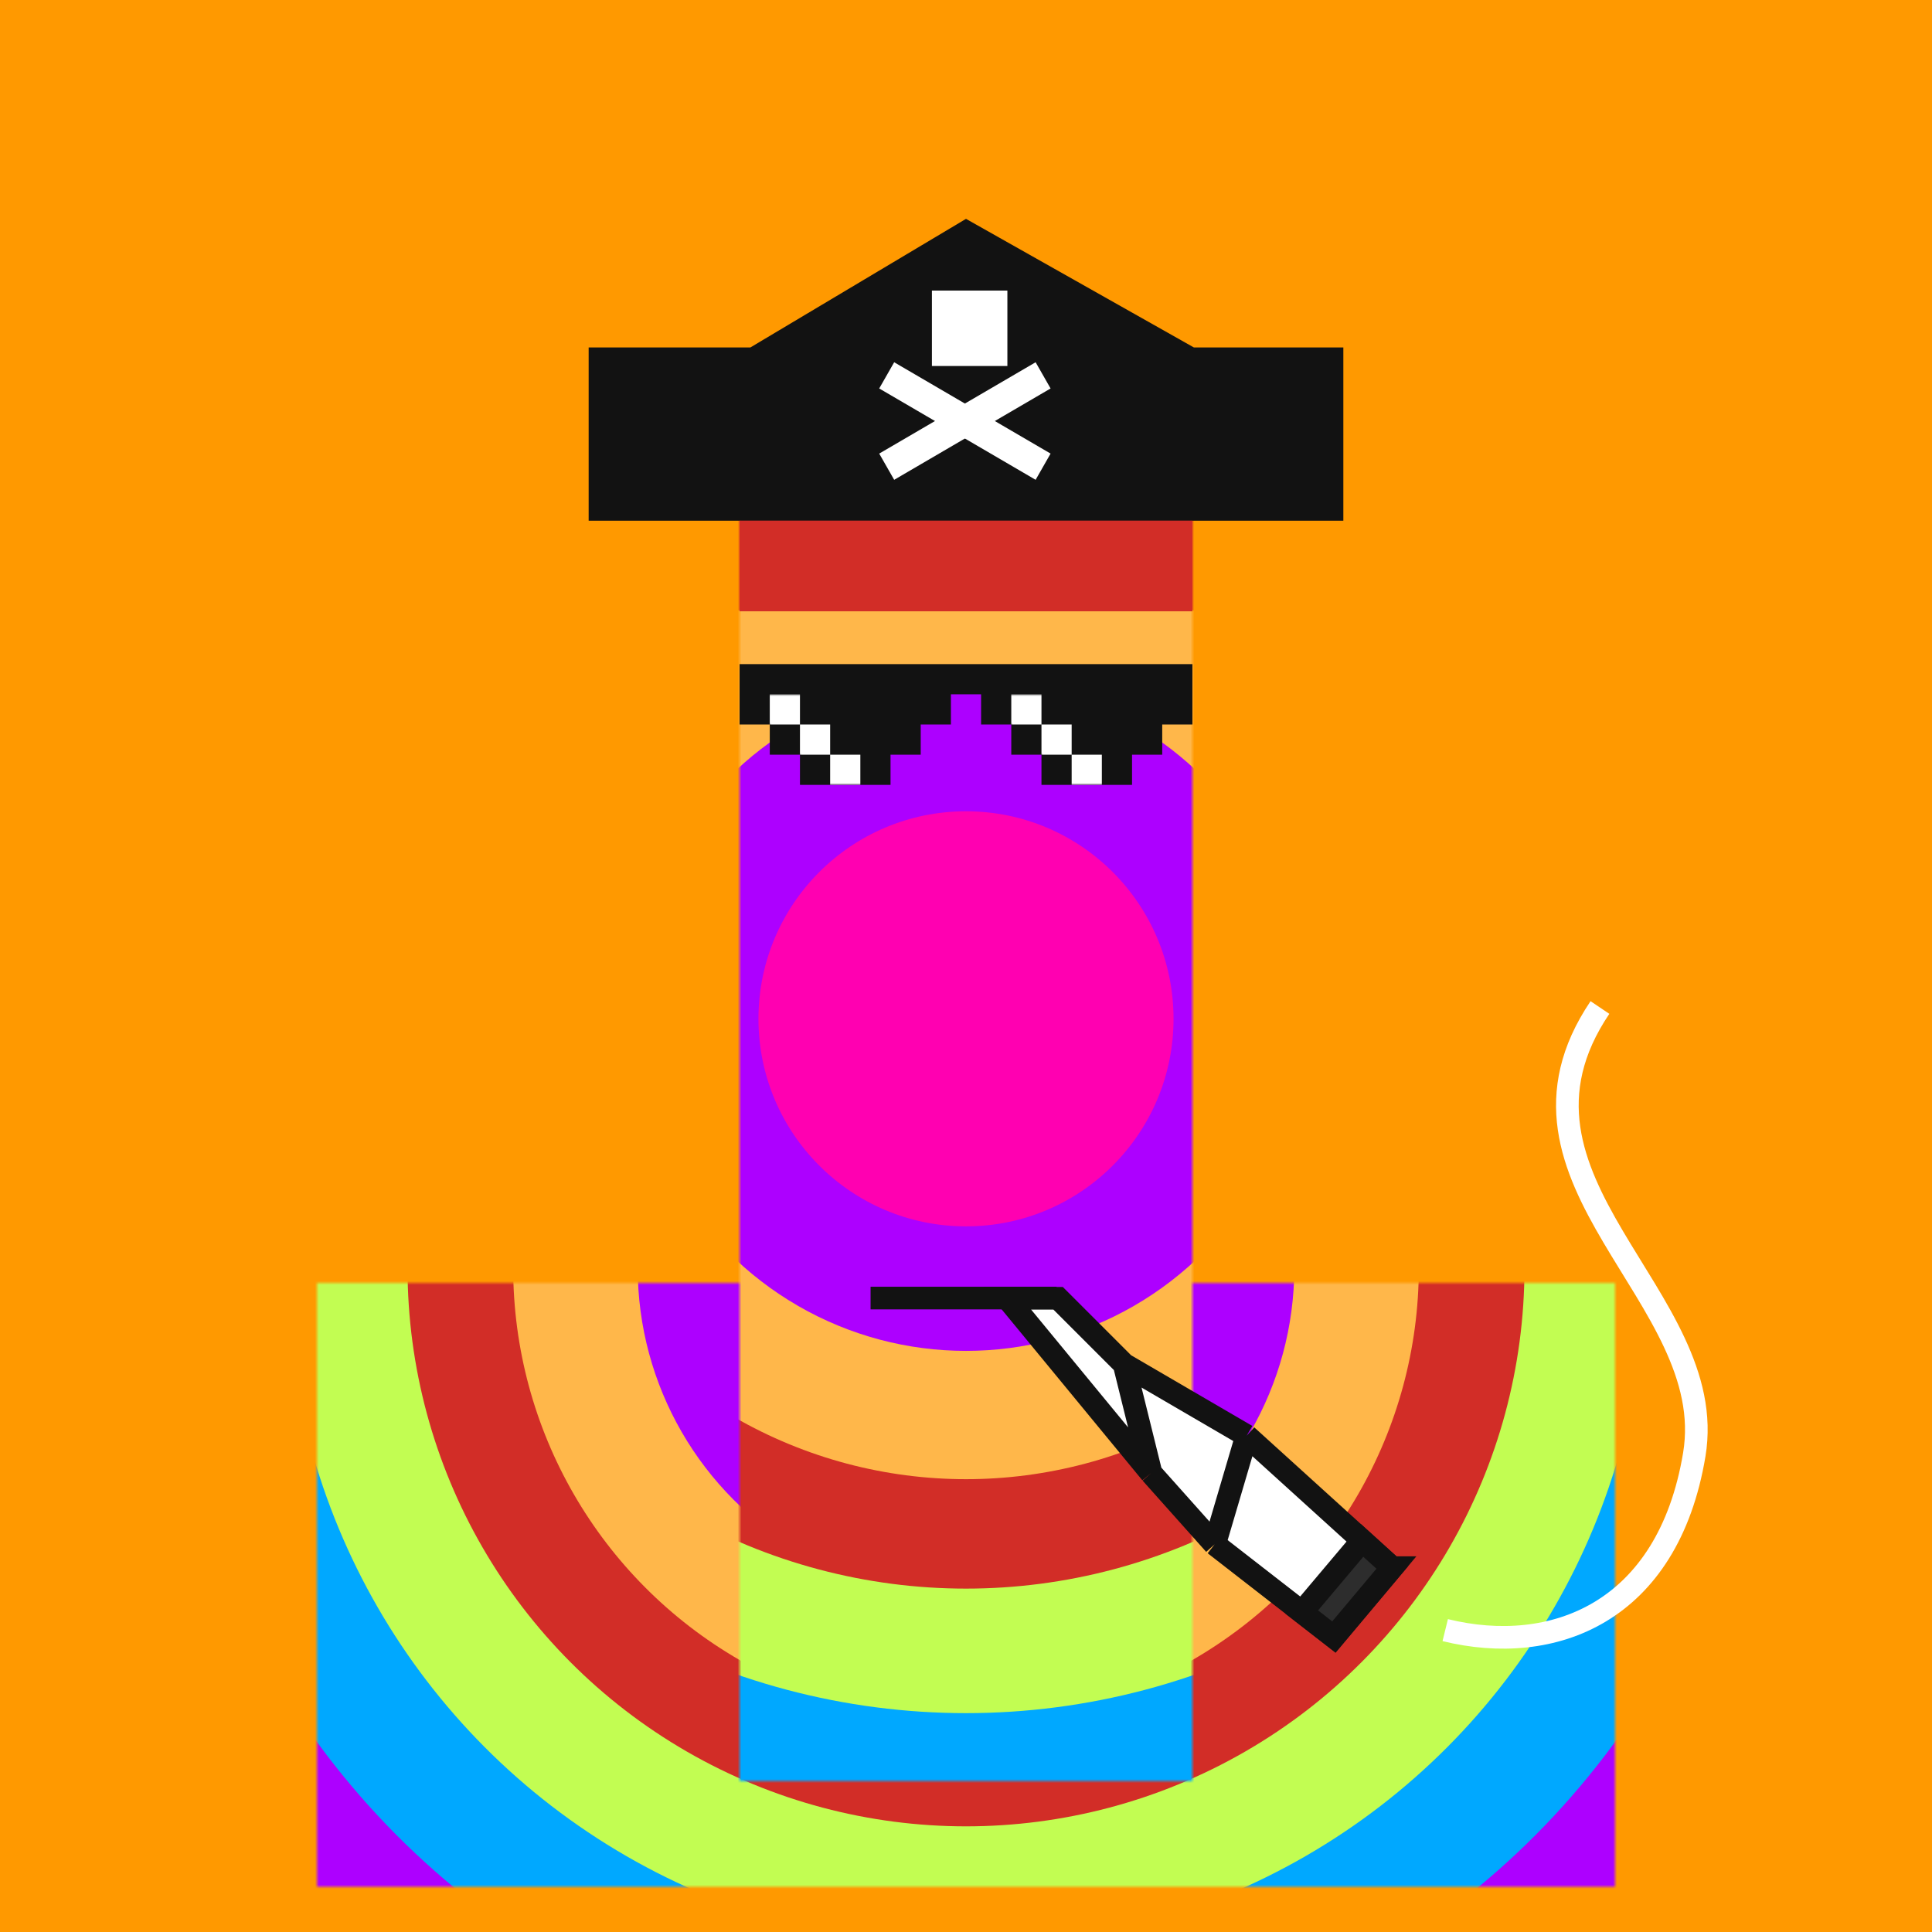
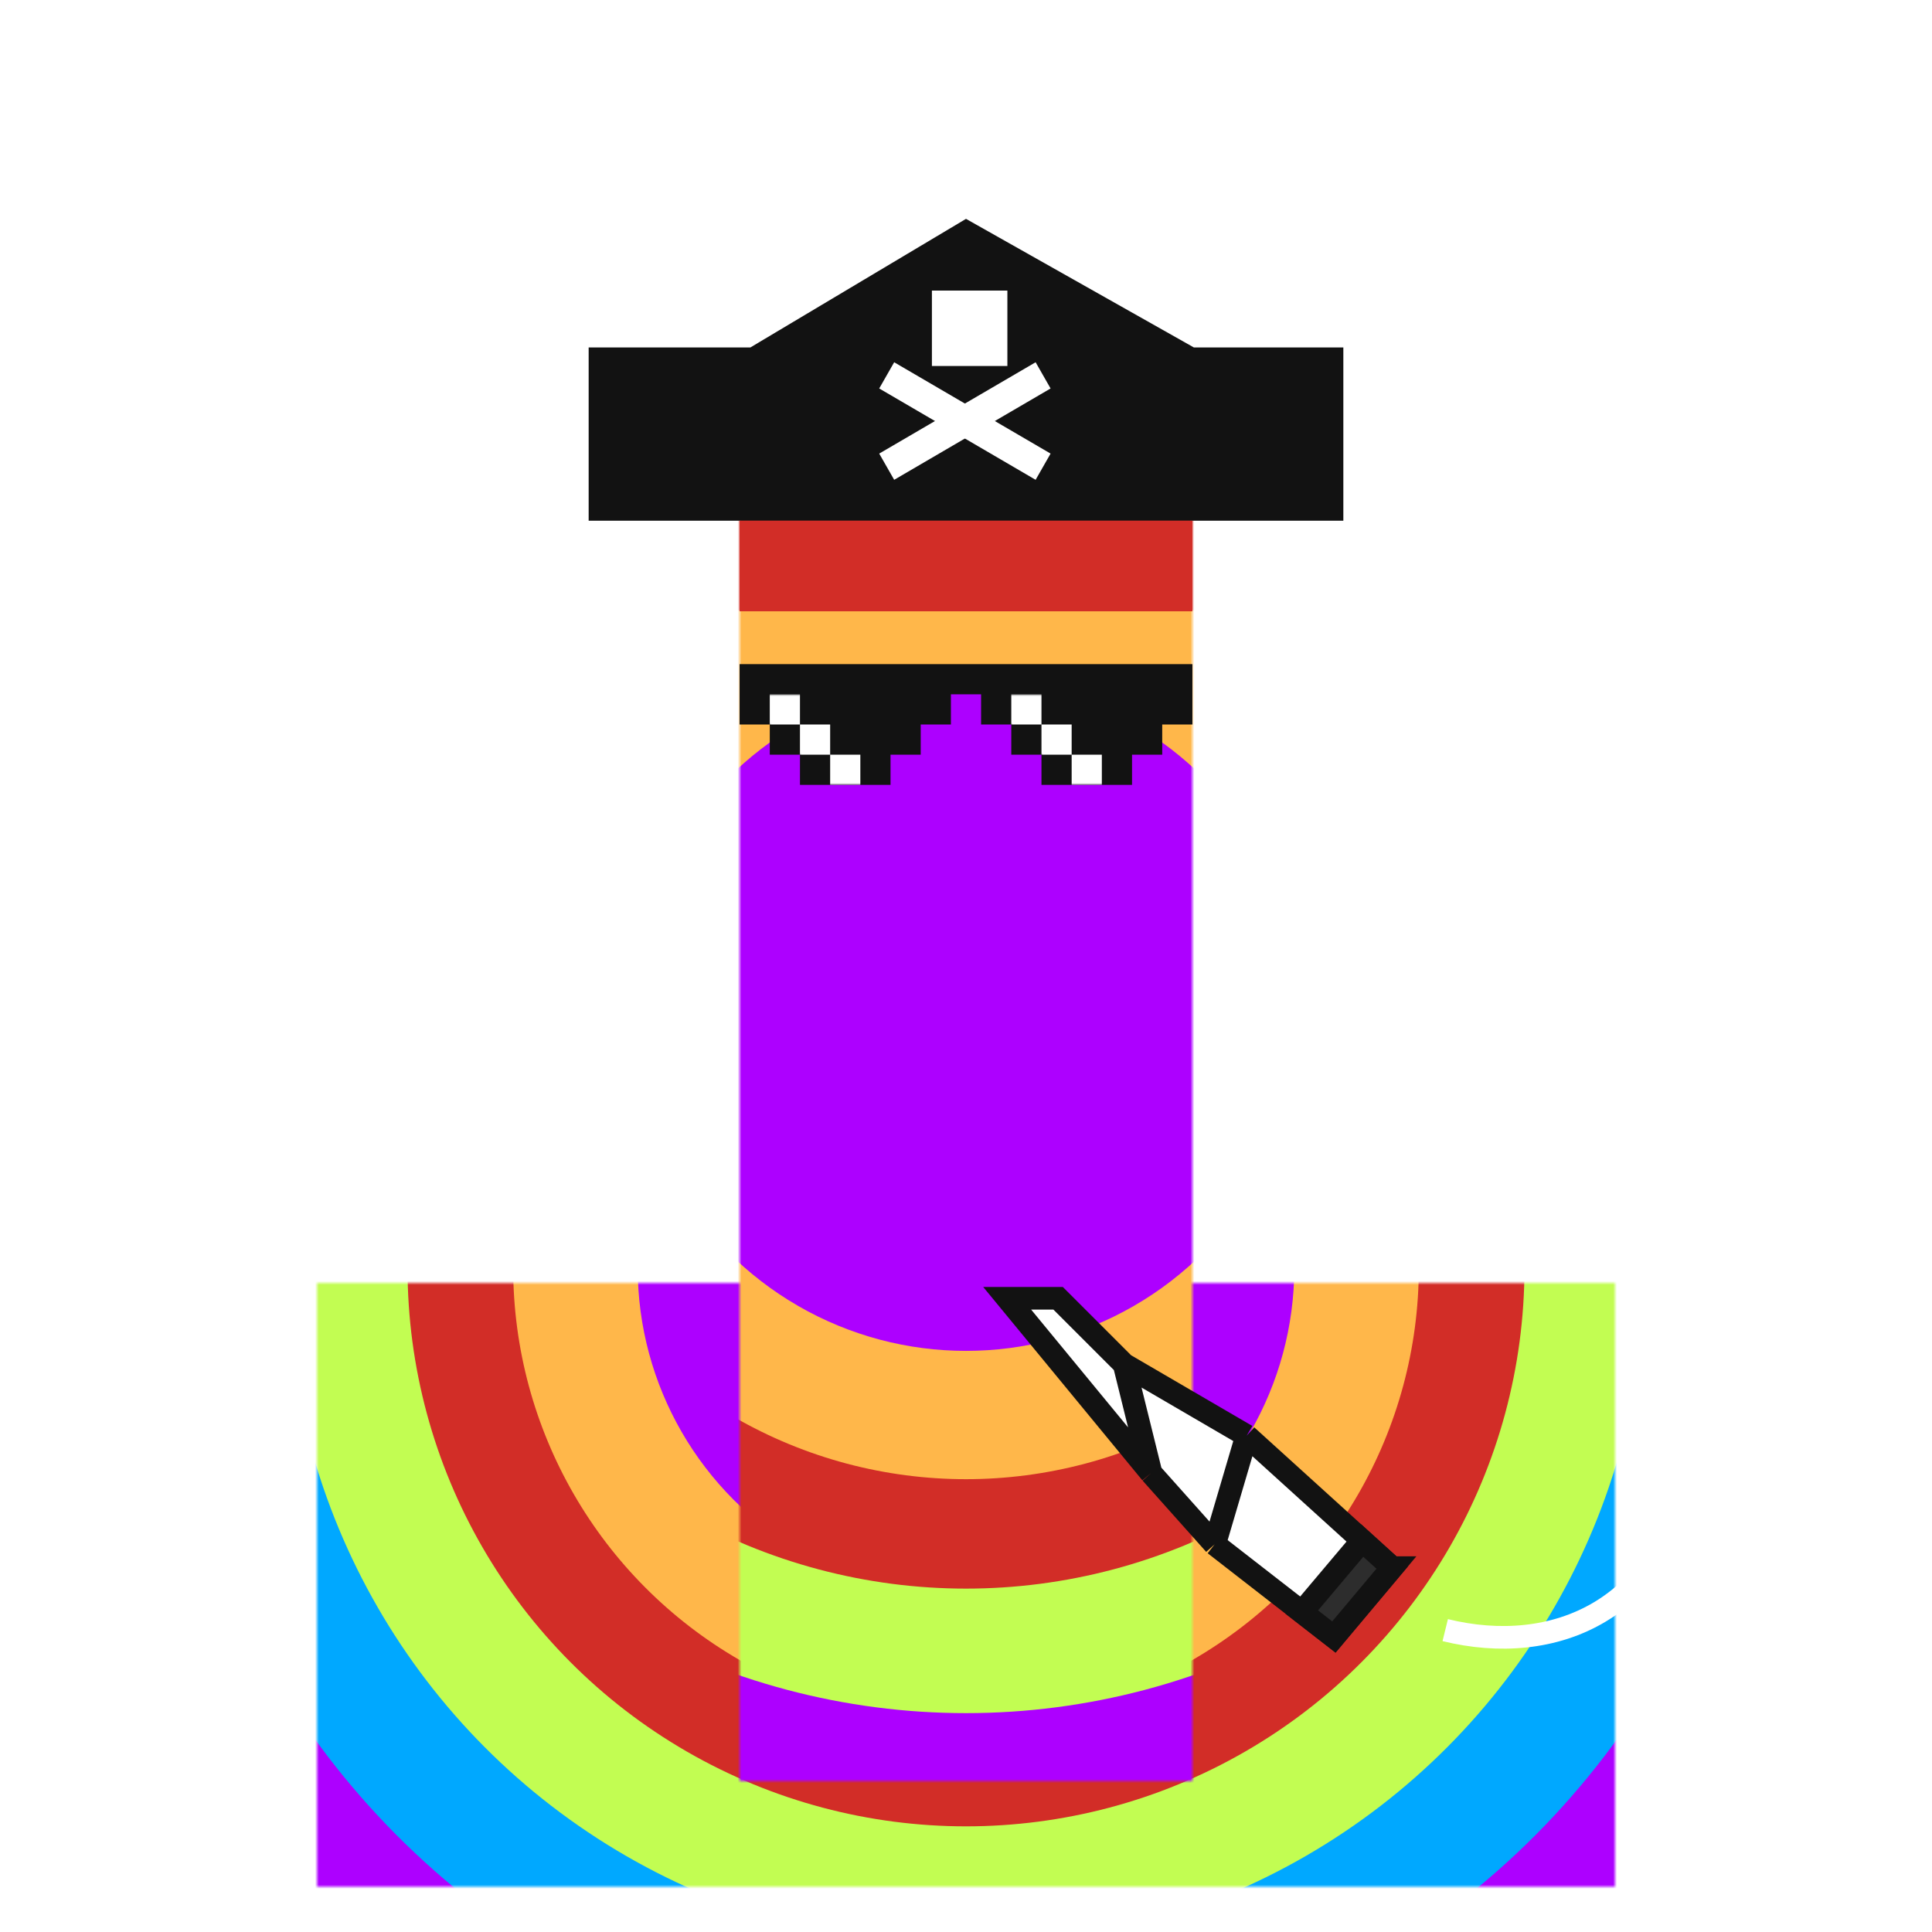
<svg xmlns="http://www.w3.org/2000/svg" width="512" height="512" fill="none">
-   <path d="M0 0h512v512H0z" fill="#F90" />
+   <path d="M0 0v512H0z" fill="#F90" />
  <mask height="160" id="a" maskUnits="userSpaceOnUse" style="mask-type:alpha" width="344" x="84" y="340">
    <path d="M84 340h344v160H84z" fill="#DA420F" />
  </mask>
  <g mask="url(#a)">
    <g>
      <animateTransform attributeName="transform" dur="10s" keyTimes="0;0.5;1" repeatCount="indefinite" type="translate" values="0 0; 0 -90; 0 0" />
      <circle cx="256" cy="336" fill="#C2FD52" r="327" />
      <circle cx="256" cy="336" fill="#FF00B1" r="287" />
      <circle cx="256" cy="336" fill="#AD00FF" r="253" />
      <circle cx="256" cy="336" fill="#00A8FF" r="213" />
      <circle cx="256" cy="336" fill="#C2FD52" r="180" />
      <circle cx="256" cy="336" fill="#D22D27" r="148" />
      <circle cx="256" cy="336" fill="#FFB74A" r="120" />
      <circle cx="256" cy="336" fill="#AD00FF" r="87" />
      <circle cx="256" cy="336" fill="#FF00B1" r="53" />
      <circle cx="256" cy="336" fill="#C2FD52" r="25" />
    </g>
  </g>
  <g>
    <animateTransform attributeName="transform" dur="0.4s" keyTimes="0;0.5;1" repeatCount="indefinite" type="translate" values="0 0;0 28;0 0" />
    <mask height="376" id="b" maskUnits="userSpaceOnUse" style="mask-type:alpha" width="120" x="196" y="96">
      <path d="M196 96h120v376H196z" fill="#F15824" />
    </mask>
    <g mask="url(#b)">
      <g>
        <animateTransform attributeName="transform" dur="10s" keyTimes="0;0.5;1" repeatCount="indefinite" type="translate" values="0 0; 0 100; 0 0" />
-         <circle cx="256" cy="269" fill="#C2FD52" r="335" />
        <circle cx="256" cy="269" fill="#FF00B1" r="294" />
        <circle cx="256" cy="269" fill="#AD00FF" r="259" />
-         <circle cx="256" cy="269" fill="#00A8FF" r="218" />
        <circle cx="256" cy="269" fill="#C2FD52" r="185" />
        <circle cx="256" cy="269" fill="#D22D27" r="152" />
        <circle cx="256" cy="269" fill="#FFB74A" r="123" />
        <circle cx="256" cy="269" fill="#AD00FF" r="89" />
-         <circle cx="256" cy="270" fill="#FF00B1" r="55" />
      </g>
    </g>
    <path fill="#121212" d="M156 138h200V92.08h-39.61L256 58l-57.143 34.08H156V138Z" />
    <path fill="#D22D27" d="M196 162h120v-24H196z" />
    <path fill="#fff" d="M246.966 77h20v20h-20zM236.966 96l41.45 24.206-3.966 6.948L233 102.948z" />
    <path fill="#fff" d="M274.45 96 233 120.206l3.966 6.948 41.45-24.206z" />
    <path d="M260 184h56v8h-56zM268 192h40v8h-40zM276 200h24v8h-24zM196 176h120v8H196zM204 192h40v8h-40zM196 184h56v8h-56zM212 200h24v8h-24z" fill="#121212" />
    <mask height="24" id="a" maskUnits="userSpaceOnUse" style="mask-type:alpha" width="56" x="196" y="184">
      <path d="M204 192h40v8h-40zM196 184h56v8h-56zM212 200h24v8h-24z" fill="#121212" />
    </mask>
    <g mask="url(#a)">
      <g>
        <animateTransform attributeName="transform" dur="4s" keyTimes="0;0.1;0.3;1" repeatCount="indefinite" type="translate" values="-32 0;-32 0;48 0;48 0" />
        <path d="M204 184h8v8h-8zM212 192h8v8h-8zM220 200h8v8h-8z" fill="#fff" />
      </g>
    </g>
    <mask height="24" id="b" maskUnits="userSpaceOnUse" style="mask-type:alpha" width="56" x="260" y="184">
      <path d="M268 192h40v8h-40zM260 184h56v8h-56zM276 200h24v8h-24z" fill="#121212" />
    </mask>
    <g mask="url(#b)">
      <g>
        <animateTransform attributeName="transform" dur="4s" keyTimes="0;0.1;0.3;1" repeatCount="indefinite" type="translate" values="-32 0;-32 0;48 0;48 0" />
        <path d="M268 184h8v8h-8zM276 192h8v8h-8zM284 200h8v8h-8z" fill="#fff" />
      </g>
    </g>
-     <path stroke="#121212" stroke-width="6" d="M230.711 344H280" />
    <path fill="#fff" d="m368.922 415.44-38.548-34.957-32.47-18.932-17.49-17.491h-13.5l38.126 46.324 16.85 18.878 31.606 24.563 15.426-18.385Z" />
    <path stroke="#121212" stroke-width="6" d="m321.89 409.262 31.606 24.563 15.426-18.385-38.548-34.957m-8.484 28.779 8.484-28.779m-8.484 28.779-16.85-18.878m25.334-9.901-32.47-18.932m7.136 28.833-38.126-46.324h13.5l17.49 17.491m7.136 28.833-7.136-28.833" />
    <path fill="#2D2D2D" stroke="#121212" stroke-width="6" d="m368.922 415.44-15.427 18.385-8.495-6.602 16-18.967 7.922 7.184Z">
      <animate attributeName="fill" dur="4s" keyTimes="0;0.8;1" repeatCount="indefinite" values="#2d2d2d;red;#2d2d2d" />
    </path>
    <path stroke="#fff" stroke-width="6" d="M383 432c28.5 7 59-4.5 66-46.5S393 313 424 267">
      <animate attributeName="stroke" dur="4s" keyTimes="0;0.8;1" repeatCount="indefinite" values="white;transparent;white" />
    </path>
  </g>
</svg>